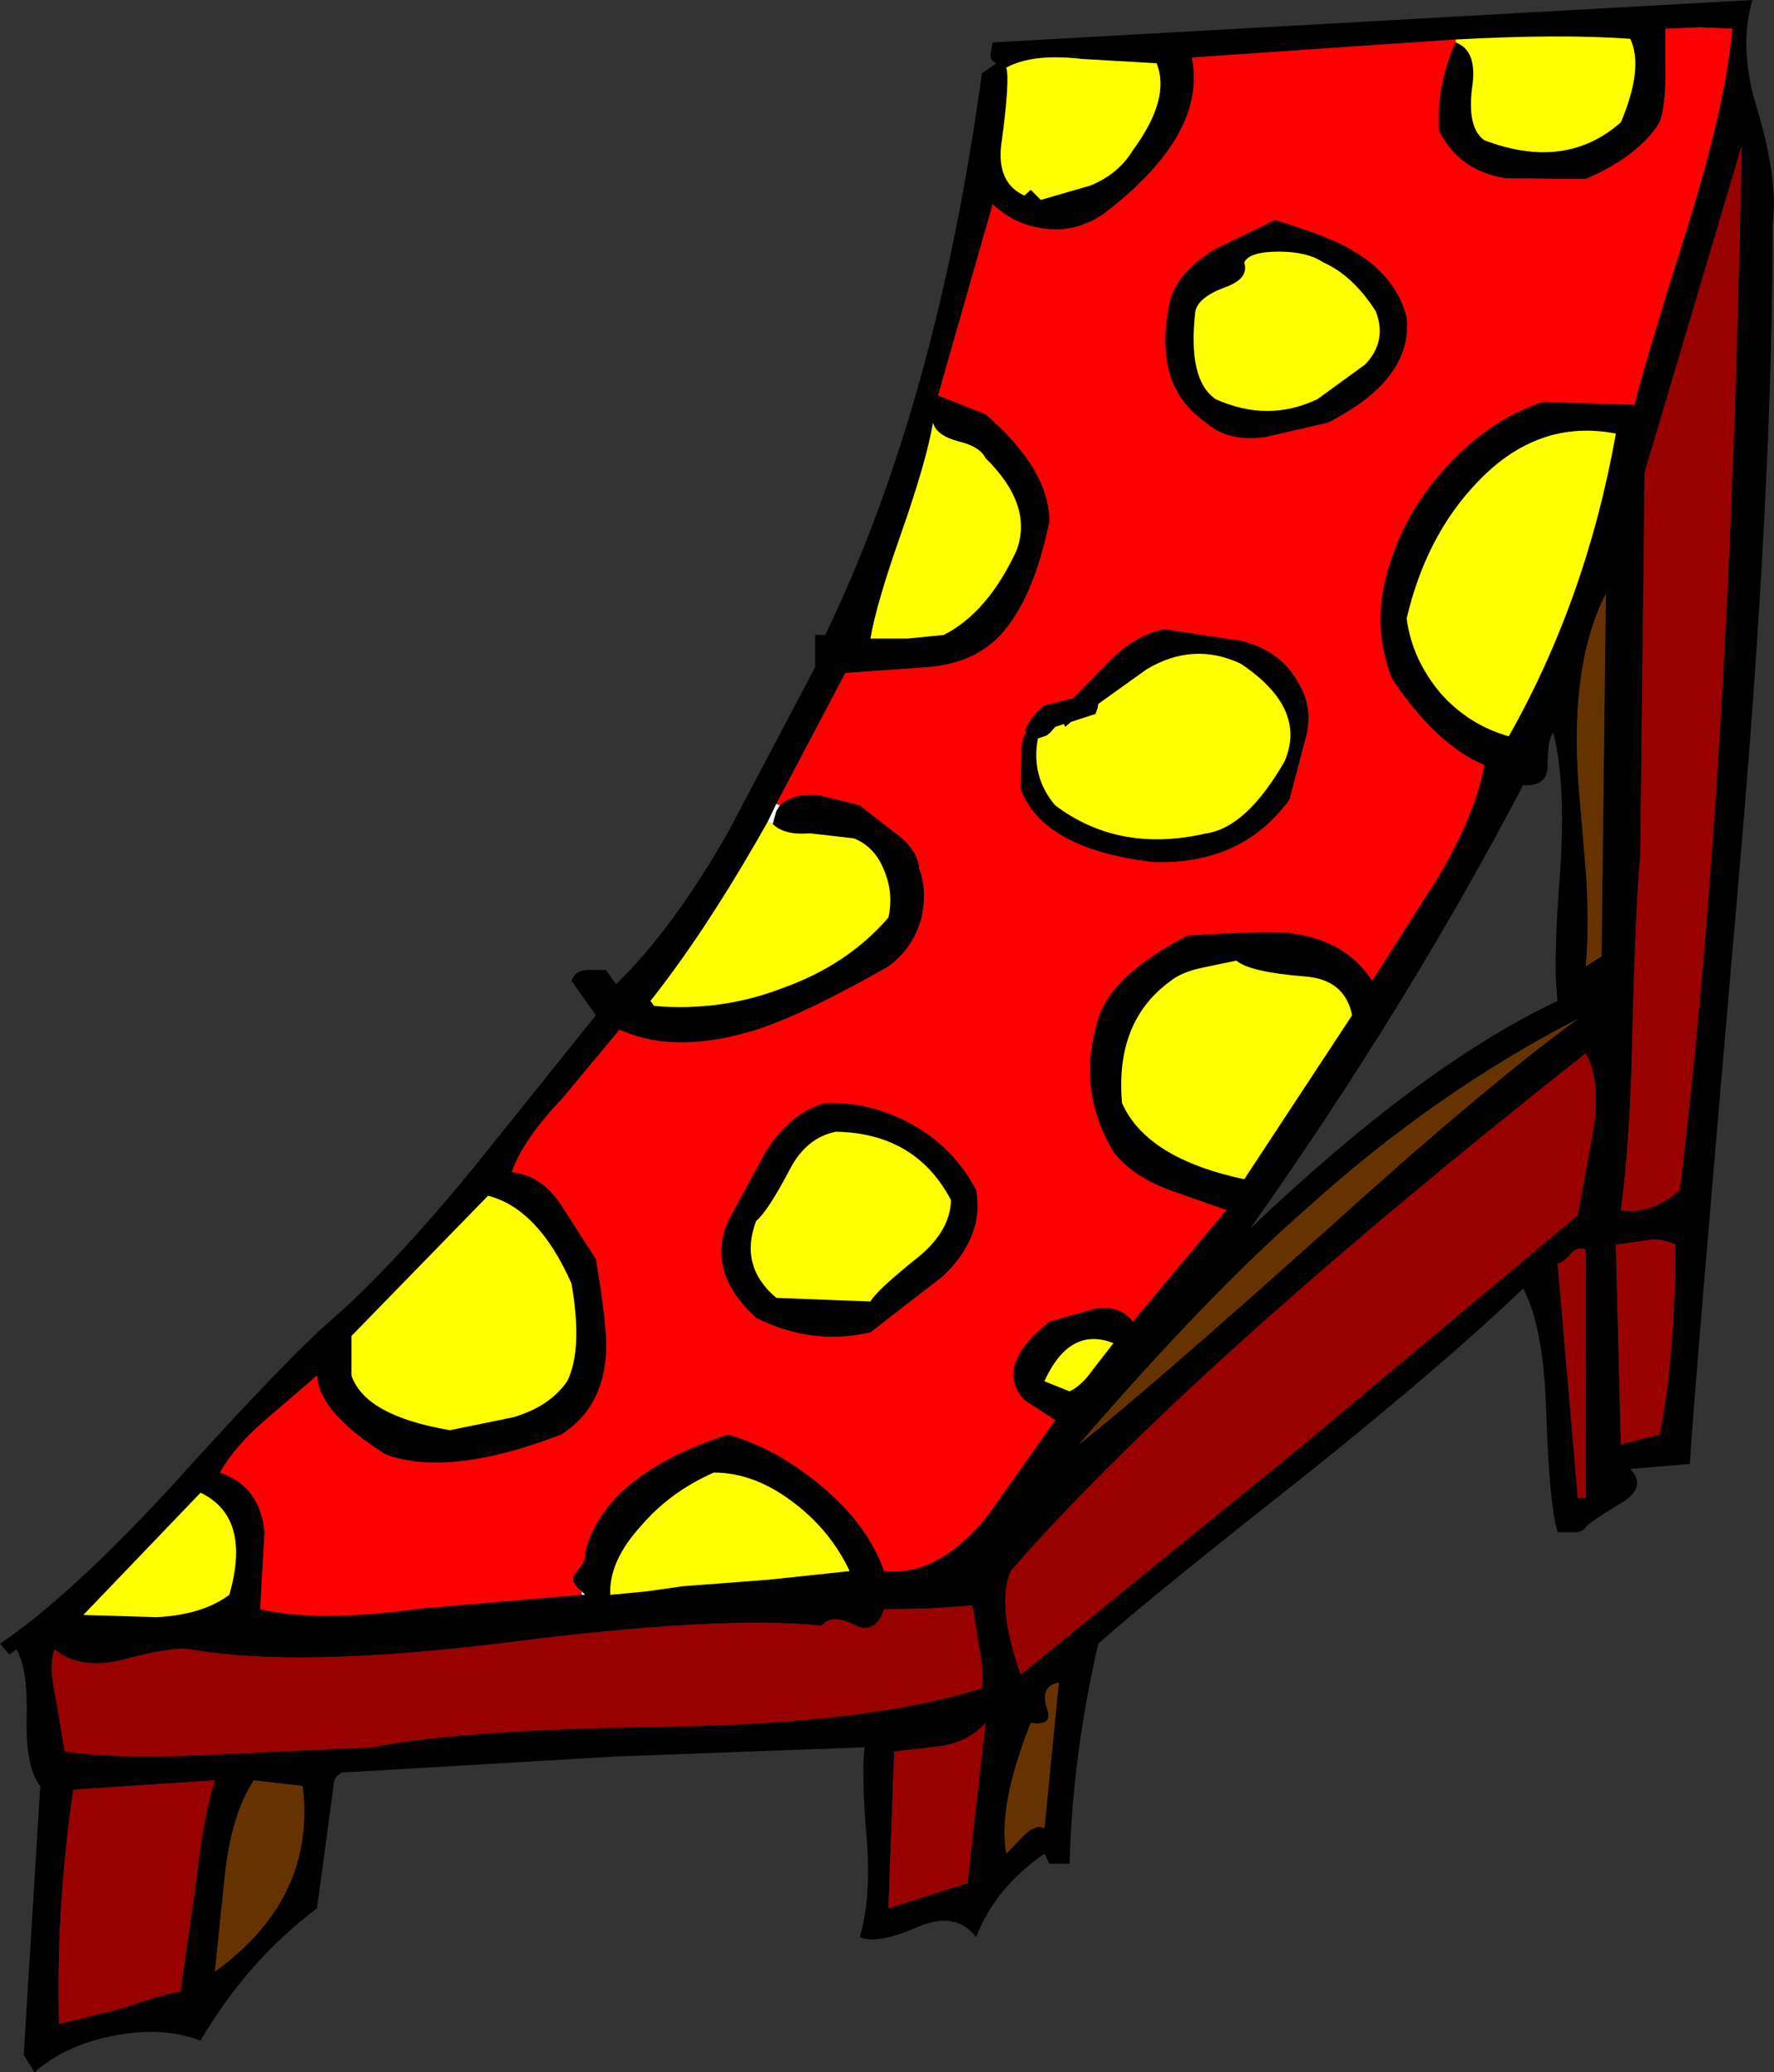
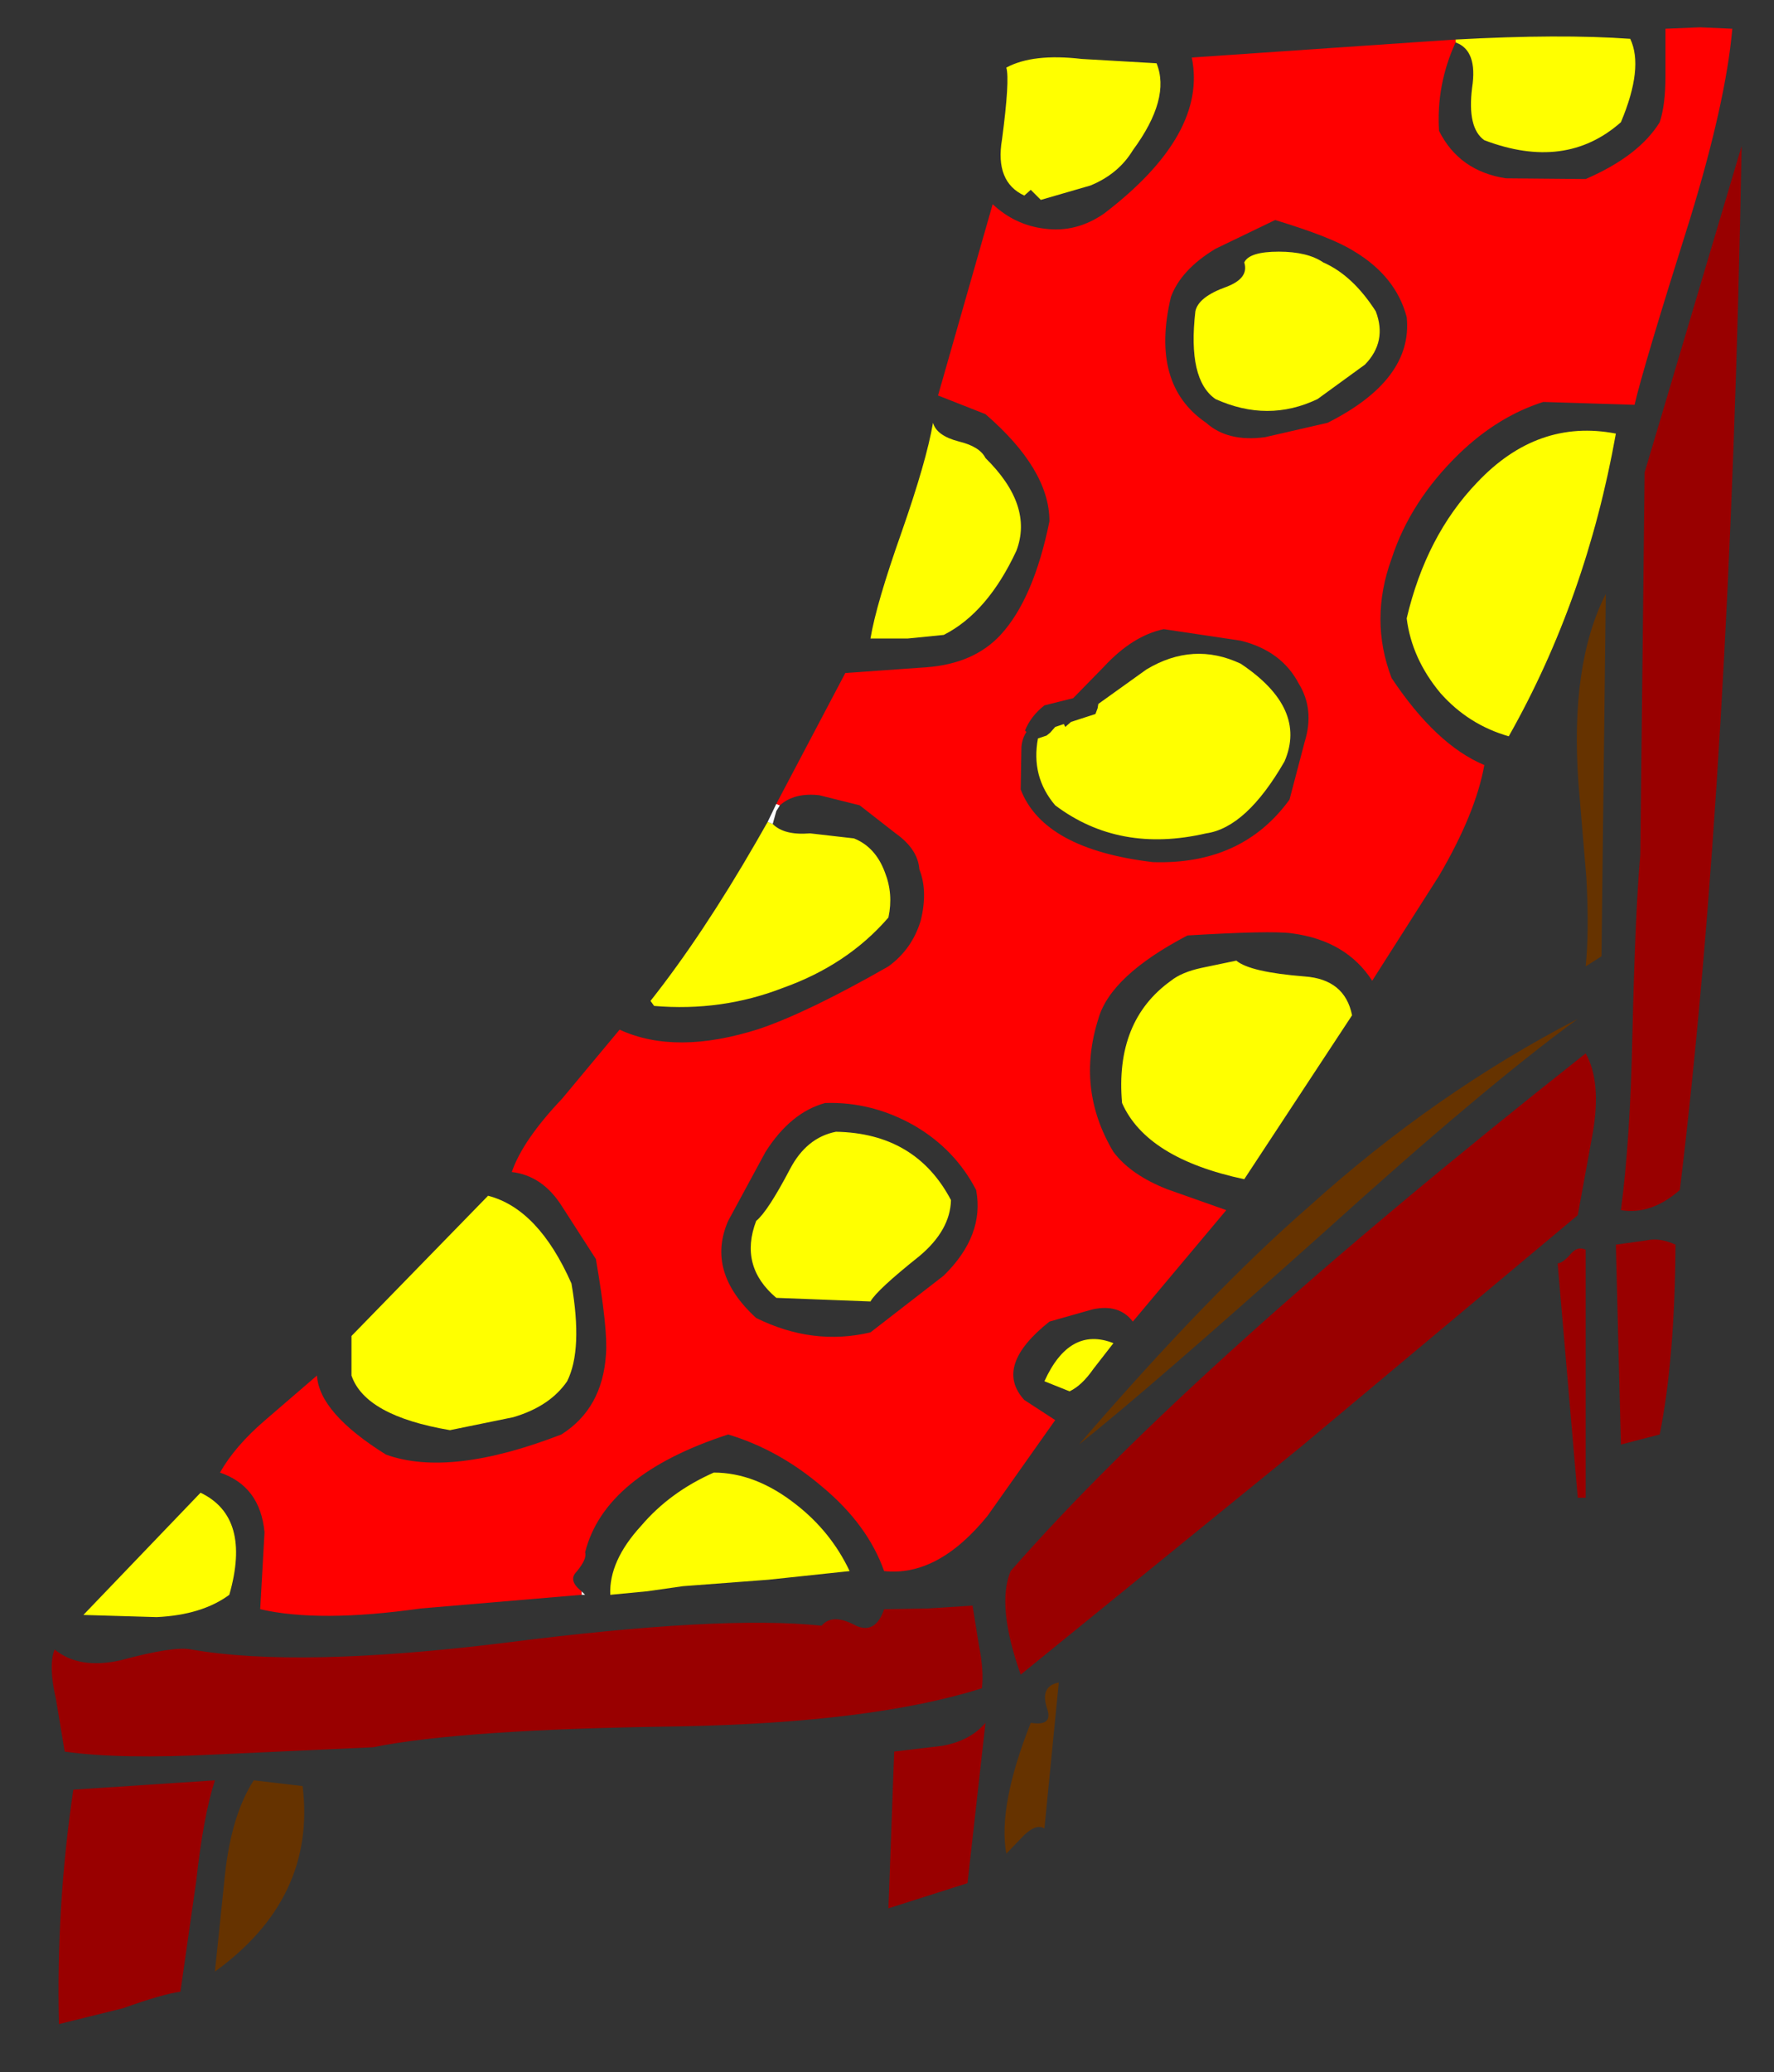
<svg xmlns="http://www.w3.org/2000/svg" height="144.1px" width="123.4px">
  <rect width="100%" height="100%" fill="#333333" stroke="none" />
  <g transform="matrix(1.0, 0.0, 0.0, 1.0, -67.45, -163.25)">
-     <path d="M136.75 167.65 Q136.3 167.45 136.35 167.0 L136.5 166.2 189.35 163.25 Q188.35 166.6 189.7 170.9 191.15 175.75 190.75 178.85 190.75 196.8 188.55 222.55 185.15 261.65 185.0 265.05 L180.85 265.4 Q182.05 266.65 180.25 267.75 177.85 269.2 177.75 269.45 177.55 269.8 176.95 269.8 L175.8 269.8 Q175.2 267.8 175.0 261.2 174.8 255.45 173.4 252.85 168.3 257.75 158.8 265.4 147.0 274.7 143.85 277.55 142.05 285.3 141.85 292.85 L140.45 292.85 140.1 292.15 Q136.65 294.55 135.35 297.95 133.95 296.15 131.4 297.2 128.45 298.5 127.25 297.95 128.05 295.35 127.75 291.3 127.35 286.45 127.6 284.75 L110.15 285.4 92.3 286.45 91.25 286.5 Q90.65 286.8 90.65 287.45 L89.5 295.95 Q84.65 299.6 81.4 305.15 78.75 304.15 75.4 304.8 72.0 305.45 69.85 307.35 L69.1 306.15 70.25 287.45 Q69.25 286.2 69.3 282.85 69.4 279.3 68.6 277.95 L68.1 278.3 67.45 277.55 Q72.2 274.35 79.2 266.8 87.45 257.65 90.65 254.9 94.65 251.4 100.15 244.75 L108.9 233.85 107.2 231.45 Q107.5 230.7 108.3 230.7 L109.6 230.7 110.3 231.7 Q114.25 227.85 118.05 221.2 L124.15 209.65 124.15 207.4 124.85 207.4 Q132.6 191.4 135.75 168.35 L136.75 167.65 M142.7 167.35 Q139.3 166.95 137.45 167.95 137.7 168.8 137.15 172.95 136.65 175.9 138.7 176.85 L139.15 176.45 139.85 177.15 143.3 176.15 Q145.25 175.35 146.25 173.7 148.9 170.1 147.9 167.65 L142.7 167.35 M107.9 273.9 Q106.95 273.15 107.55 272.55 108.3 271.65 108.15 271.2 109.5 265.8 118.1 263.0 121.6 264.05 124.6 266.6 127.8 269.25 128.95 272.5 132.7 272.9 136.15 268.65 L140.85 262.0 138.7 260.6 Q136.55 258.25 140.45 255.15 L143.45 254.3 Q145.3 253.9 146.25 255.15 L152.75 247.4 148.65 245.95 Q146.1 244.95 144.9 243.35 142.3 239.0 143.85 234.1 144.7 231.1 150.05 228.3 155.85 227.95 157.3 228.15 161.1 228.65 162.9 231.45 L167.55 224.15 Q170.1 219.8 170.7 216.45 167.35 215.05 164.25 210.4 162.7 206.35 164.25 202.1 165.55 198.1 168.95 194.8 171.65 192.2 174.8 191.2 L181.15 191.4 Q181.75 188.8 185.0 178.5 187.5 170.35 187.95 165.25 L185.7 165.15 183.3 165.25 183.3 168.55 Q183.3 170.55 182.9 171.75 181.45 174.1 177.75 175.7 L172.2 175.65 Q168.95 175.15 167.55 172.35 167.35 169.15 168.7 166.2 170.25 166.75 169.85 169.35 169.5 172.15 170.7 173.0 176.35 175.15 180.2 171.75 181.8 167.95 180.85 165.95 176.0 165.6 168.7 166.0 L165.7 166.2 150.35 167.25 Q151.45 172.6 144.25 178.1 142.3 179.45 140.1 179.15 138.05 178.9 136.5 177.45 L132.7 190.75 136.0 192.05 Q140.45 195.9 140.45 199.5 139.35 204.9 137.05 207.4 135.2 209.4 131.9 209.65 L126.25 210.05 121.45 219.15 120.85 220.4 120.05 221.8 Q116.3 228.3 112.7 232.85 L112.95 233.2 Q117.65 233.6 121.9 231.95 126.4 230.35 129.25 227.05 129.6 225.4 129.0 223.9 128.35 222.15 126.85 221.55 L123.8 221.2 Q122.0 221.35 121.2 220.55 L121.45 219.65 121.7 219.25 Q122.7 218.35 124.45 218.55 L127.25 219.25 129.75 221.2 Q131.3 222.3 131.4 223.7 132.0 225.2 131.5 227.25 130.9 229.25 129.25 230.45 123.65 233.65 120.25 234.8 114.45 236.65 110.55 234.85 L106.55 239.65 Q103.8 242.55 103.05 244.75 105.2 245.0 106.55 247.15 L108.9 250.8 Q109.75 255.75 109.6 257.45 109.35 261.2 106.5 263.0 98.75 266.0 94.3 264.4 89.65 261.5 89.5 258.9 L85.9 262.0 Q83.8 263.8 82.75 265.65 85.55 266.6 85.85 269.8 L85.55 275.15 Q89.65 276.1 96.7 275.1 L107.9 274.15 108.15 274.15 107.9 273.9 M162.4 188.6 Q163.95 187.0 163.15 184.9 161.55 182.4 159.5 181.5 158.4 180.75 156.4 180.75 154.35 180.75 154.0 181.5 154.35 182.6 152.75 183.2 150.8 183.9 150.6 184.9 150.05 189.65 152.0 191.0 155.65 192.65 159.1 191.0 L162.4 188.6 M165.3 185.3 Q165.75 189.65 159.8 192.65 L155.45 193.65 Q152.85 194.0 151.35 192.65 147.45 190.0 148.9 183.9 149.6 182.0 152.0 180.55 L156.15 178.55 Q160.1 179.75 161.6 180.7 164.55 182.45 165.3 185.3 M170.2 196.8 Q166.65 200.5 165.3 206.25 165.65 209.05 167.65 211.45 169.6 213.65 172.4 214.45 177.8 204.9 179.85 193.4 174.4 192.35 170.2 196.8 M156.8 216.2 Q158.4 212.5 153.75 209.4 150.45 207.85 147.2 209.8 L143.85 212.2 143.8 212.5 143.65 212.9 141.95 213.45 141.55 213.8 141.45 213.6 140.85 213.8 140.5 214.2 140.25 214.4 139.65 214.6 Q139.15 217.25 140.85 219.25 145.3 222.6 151.35 221.2 154.15 220.8 156.8 216.2 M147.65 223.2 Q140.05 222.3 138.45 218.15 L138.5 215.2 Q138.55 214.6 138.85 214.15 L138.75 214.05 Q139.15 213.05 140.1 212.3 L142.1 211.8 144.25 209.6 Q146.25 207.45 148.4 207.0 L153.75 207.8 Q156.6 208.5 157.8 210.8 158.9 212.6 158.2 214.85 L157.15 218.85 Q153.85 223.4 147.65 223.2 M158.2 231.15 Q154.4 230.85 153.45 230.05 L151.05 230.55 Q149.65 230.85 148.9 231.45 145.0 234.25 145.5 239.95 147.2 243.8 154.0 245.25 L161.5 233.85 Q161.0 231.35 158.2 231.15 M175.8 232.85 Q175.45 230.35 176.0 223.5 176.35 217.55 175.5 214.2 175.1 214.6 175.1 216.6 175.05 217.95 173.4 217.85 165.3 233.3 154.4 248.7 166.35 237.3 175.8 232.85 M181.55 222.7 Q181.2 226.55 181.0 235.2 180.85 242.55 180.2 247.4 182.3 247.75 184.3 246.0 187.8 217.2 188.6 173.4 L181.85 196.1 181.55 222.7 M177.25 217.75 L177.8 224.3 Q178.0 228.05 177.75 230.45 L178.85 229.75 179.15 204.55 Q176.65 209.45 177.25 217.75 M130.15 200.3 Q128.4 205.25 128.0 207.65 L130.6 207.65 133.1 207.4 Q136.15 205.85 138.15 201.55 139.35 198.4 136.0 195.1 135.6 194.3 134.15 193.95 132.6 193.55 132.35 192.65 131.9 195.3 130.15 200.3 M133.1 251.95 L128.0 255.9 Q124.0 256.85 120.05 254.9 116.55 251.7 118.1 248.15 L120.7 243.35 Q122.45 240.6 124.85 239.95 128.15 239.85 131.1 241.55 133.9 243.2 135.35 246.0 135.95 249.15 133.1 251.95 M101.4 246.4 L91.9 256.15 91.9 258.9 Q92.85 261.7 98.75 262.7 L103.15 261.8 Q105.7 261.05 106.9 259.3 108.0 257.1 107.2 252.5 104.9 247.3 101.4 246.4 M141.85 260.0 Q142.7 259.6 143.5 258.45 L144.9 256.65 Q141.85 255.45 140.1 259.3 L141.85 260.0 M120.9 273.1 L126.55 272.5 Q125.25 269.75 122.8 267.85 120.0 265.65 117.1 265.65 114.05 267.0 112.05 269.35 109.8 271.8 109.9 274.15 L112.5 273.9 114.95 273.55 120.9 273.1 M128.0 253.75 Q128.45 252.95 131.4 250.6 133.55 248.8 133.6 246.7 131.15 242.05 125.6 241.95 123.55 242.35 122.4 244.55 120.85 247.5 120.05 248.15 118.85 251.3 121.45 253.5 L128.0 253.75 M136.0 283.05 Q134.95 284.3 133.0 284.65 L129.65 285.05 129.25 295.95 134.75 294.2 136.0 283.05 M93.4 284.75 Q99.55 283.5 114.65 283.3 128.15 283.05 135.75 280.65 135.9 279.45 135.55 277.7 L135.1 274.9 132.0 275.1 128.95 275.15 Q128.35 276.9 127.0 276.3 125.35 275.4 124.6 276.3 117.65 275.55 102.45 277.5 88.15 279.25 80.75 277.95 79.55 277.7 75.85 278.7 72.95 279.35 71.25 277.95 70.8 279.05 71.35 281.45 L71.95 285.05 Q75.75 285.6 82.5 285.25 L93.4 284.75 M140.3 282.1 Q140.7 283.3 139.15 283.05 136.85 288.85 137.45 292.15 L138.7 290.85 Q139.55 290.05 140.1 290.4 L141.1 280.25 Q139.75 280.5 140.3 282.1 M177.75 250.15 Q177.2 249.9 176.75 250.4 176.15 251.1 175.8 251.1 L177.2 267.4 177.75 267.4 177.75 250.15 M184.0 249.8 Q182.9 249.3 182.0 249.5 L179.85 249.8 180.2 263.7 182.9 263.0 Q183.95 257.75 184.0 249.8 M137.75 272.5 Q136.75 274.9 138.45 279.7 L157.95 263.85 177.2 247.75 178.25 242.0 Q178.85 238.45 177.75 236.5 150.2 258.25 137.75 272.5 M158.5 247.15 Q151.6 253.15 142.5 263.7 147.3 259.9 159.7 248.8 170.7 238.85 177.2 234.1 167.25 239.25 158.5 247.15 M78.35 275.7 Q81.5 275.55 83.4 274.15 84.95 268.75 81.4 267.05 L73.25 275.55 78.35 275.7 M88.5 287.45 L85.1 287.05 Q83.55 289.45 83.1 293.6 L82.4 300.35 Q89.45 295.25 88.5 287.45 M71.55 304.0 L76.0 302.9 Q78.8 301.9 80.0 301.75 L81.1 294.05 Q81.6 289.5 82.4 287.05 L72.55 287.7 Q71.35 295.8 71.55 304.0" fill="#000000" fill-rule="evenodd" stroke="none" />
    <path d="M142.7 167.35 L147.9 167.65 Q148.9 170.1 146.25 173.7 145.25 175.35 143.3 176.15 L139.85 177.15 139.15 176.45 138.7 176.85 Q136.65 175.9 137.15 172.95 137.7 168.8 137.45 167.95 139.3 166.95 142.7 167.35 M121.2 220.55 Q122.0 221.35 123.8 221.2 L126.85 221.55 Q128.35 222.15 129.0 223.9 129.6 225.4 129.25 227.05 126.4 230.35 121.9 231.95 117.65 233.6 112.95 233.2 L112.7 232.85 Q116.3 228.3 120.05 221.8 L120.85 220.4 121.2 220.55 M168.7 166.0 Q176.0 165.6 180.85 165.95 181.8 167.95 180.2 171.75 176.35 175.15 170.7 173.0 169.5 172.15 169.85 169.35 170.25 166.75 168.7 166.2 L168.7 166.0 M162.4 188.6 L159.1 191.0 Q155.65 192.65 152.0 191.0 150.05 189.65 150.6 184.9 150.8 183.9 152.75 183.2 154.35 182.6 154.0 181.5 154.35 180.75 156.4 180.75 158.4 180.75 159.5 181.5 161.55 182.4 163.15 184.9 163.95 187.0 162.4 188.6 M170.2 196.8 Q174.4 192.35 179.85 193.4 177.8 204.9 172.4 214.45 169.6 213.65 167.65 211.45 165.65 209.05 165.3 206.25 166.65 200.5 170.2 196.8 M156.8 216.2 Q154.15 220.8 151.35 221.2 145.3 222.6 140.85 219.25 139.15 217.25 139.65 214.6 L140.25 214.4 140.5 214.2 140.85 213.8 141.45 213.6 141.55 213.8 141.95 213.45 143.65 212.9 143.8 212.5 143.85 212.2 147.2 209.8 Q150.45 207.85 153.75 209.4 158.4 212.5 156.8 216.2 M158.2 231.15 Q161.0 231.35 161.5 233.85 L154.0 245.25 Q147.2 243.8 145.5 239.95 145.0 234.25 148.9 231.45 149.65 230.85 151.05 230.55 L153.45 230.05 Q154.4 230.85 158.2 231.15 M130.15 200.3 Q131.9 195.3 132.35 192.65 132.6 193.55 134.15 193.95 135.6 194.3 136.0 195.1 139.35 198.4 138.15 201.55 136.15 205.85 133.1 207.4 L130.6 207.65 128.0 207.65 Q128.4 205.25 130.15 200.3 M128.0 253.75 L121.45 253.5 Q118.85 251.3 120.05 248.15 120.85 247.5 122.4 244.55 123.55 242.35 125.6 241.95 131.15 242.05 133.6 246.7 133.55 248.8 131.4 250.6 128.45 252.95 128.0 253.75 M120.9 273.1 L114.95 273.55 112.5 273.9 109.9 274.15 Q109.8 271.8 112.05 269.35 114.05 267.0 117.1 265.65 120.0 265.65 122.8 267.85 125.25 269.75 126.55 272.5 L120.9 273.1 M141.85 260.0 L140.1 259.3 Q141.85 255.45 144.9 256.65 L143.5 258.45 Q142.7 259.6 141.85 260.0 M101.4 246.4 Q104.9 247.3 107.2 252.5 108.0 257.1 106.9 259.3 105.7 261.05 103.15 261.8 L98.75 262.7 Q92.85 261.7 91.9 258.9 L91.9 256.15 101.4 246.4 M78.35 275.7 L73.25 275.55 81.4 267.05 Q84.95 268.75 83.4 274.15 81.5 275.55 78.35 275.7" fill="#ffff00" fill-rule="evenodd" stroke="none" />
    <path d="M107.9 273.9 L108.15 274.15 107.9 274.15 107.9 273.9 M121.7 219.25 L121.45 219.65 121.2 220.55 120.85 220.4 121.45 219.15 121.7 219.25 M168.7 166.2 L168.7 166.0 168.7 166.2" fill="#ffffff" fill-rule="evenodd" stroke="none" />
    <path d="M168.7 166.2 Q167.35 169.15 167.55 172.35 168.95 175.15 172.2 175.65 L177.75 175.7 Q181.45 174.1 182.9 171.75 183.3 170.55 183.3 168.55 L183.3 165.25 185.7 165.15 187.95 165.25 Q187.5 170.35 185.0 178.5 181.75 188.8 181.15 191.4 L174.8 191.2 Q171.65 192.2 168.95 194.8 165.55 198.1 164.25 202.1 162.7 206.35 164.25 210.4 167.35 215.05 170.7 216.45 170.1 219.8 167.55 224.15 L162.9 231.45 Q161.1 228.65 157.3 228.15 155.85 227.95 150.05 228.3 144.7 231.1 143.85 234.1 142.3 239.0 144.9 243.35 146.1 244.95 148.65 245.95 L152.75 247.4 146.25 255.15 Q145.3 253.9 143.45 254.3 L140.45 255.15 Q136.55 258.25 138.7 260.6 L140.85 262.0 136.15 268.65 Q132.7 272.9 128.95 272.5 127.8 269.25 124.6 266.6 121.6 264.05 118.1 263.0 109.5 265.8 108.15 271.2 108.3 271.65 107.55 272.55 106.95 273.15 107.9 273.9 L107.9 274.15 96.7 275.1 Q89.65 276.1 85.55 275.15 L85.85 269.8 Q85.55 266.6 82.75 265.65 83.8 263.8 85.9 262.0 L89.5 258.9 Q89.65 261.5 94.3 264.4 98.75 266.0 106.5 263.0 109.35 261.2 109.6 257.45 109.75 255.75 108.9 250.8 L106.55 247.15 Q105.2 245.0 103.05 244.75 103.8 242.55 106.55 239.65 L110.55 234.85 Q114.45 236.65 120.25 234.8 123.65 233.65 129.25 230.45 130.9 229.25 131.5 227.25 132.0 225.2 131.4 223.7 131.3 222.3 129.75 221.2 L127.25 219.25 124.45 218.55 Q122.7 218.35 121.7 219.25 L121.45 219.15 126.25 210.05 131.9 209.65 Q135.2 209.4 137.05 207.4 139.35 204.9 140.45 199.5 140.45 195.9 136.0 192.05 L132.7 190.75 136.5 177.45 Q138.05 178.9 140.1 179.15 142.3 179.45 144.25 178.1 151.45 172.6 150.35 167.25 L165.7 166.2 168.7 166.0 168.7 166.2 M165.3 185.3 Q164.55 182.45 161.6 180.7 160.1 179.75 156.15 178.55 L152.0 180.55 Q149.6 182.0 148.9 183.9 147.45 190.0 151.35 192.65 152.85 194.0 155.45 193.65 L159.8 192.65 Q165.75 189.65 165.3 185.3 M147.65 223.2 Q153.85 223.4 157.15 218.85 L158.2 214.85 Q158.9 212.6 157.8 210.8 156.6 208.5 153.75 207.8 L148.4 207.0 Q146.25 207.45 144.25 209.6 L142.1 211.8 140.1 212.3 Q139.15 213.05 138.75 214.05 L138.85 214.15 Q138.55 214.6 138.5 215.2 L138.45 218.15 Q140.05 222.3 147.65 223.2 M133.1 251.95 Q135.95 249.15 135.35 246.0 133.9 243.2 131.1 241.55 128.15 239.85 124.85 239.95 122.45 240.6 120.7 243.35 L118.1 248.15 Q116.55 251.7 120.05 254.9 124.0 256.85 128.0 255.9 L133.1 251.95" fill="#ff0000" fill-rule="evenodd" stroke="none" />
    <path d="M177.25 217.75 Q176.65 209.45 179.15 204.55 L178.85 229.75 177.75 230.45 Q178.0 228.05 177.8 224.3 L177.25 217.75 M140.3 282.1 Q139.75 280.5 141.1 280.25 L140.1 290.4 Q139.55 290.05 138.7 290.85 L137.45 292.15 Q136.85 288.85 139.15 283.05 140.7 283.3 140.3 282.1 M158.5 247.15 Q167.25 239.25 177.2 234.1 170.7 238.85 159.7 248.8 147.3 259.9 142.5 263.7 151.6 253.15 158.5 247.15 M88.5 287.45 Q89.45 295.25 82.4 300.35 L83.1 293.6 Q83.55 289.45 85.1 287.05 L88.5 287.45" fill="#663300" fill-rule="evenodd" stroke="none" />
    <path d="M181.55 222.7 L181.85 196.1 188.6 173.4 Q187.8 217.2 184.3 246.0 182.3 247.75 180.2 247.4 180.85 242.55 181.0 235.2 181.2 226.55 181.55 222.7 M93.4 284.75 L82.5 285.25 Q75.75 285.6 71.95 285.05 L71.35 281.45 Q70.8 279.05 71.25 277.95 72.95 279.35 75.85 278.7 79.55 277.7 80.75 277.95 88.15 279.25 102.45 277.5 117.65 275.55 124.6 276.3 125.35 275.4 127.0 276.3 128.35 276.9 128.95 275.15 L132.0 275.1 135.1 274.9 135.55 277.7 Q135.9 279.45 135.75 280.65 128.15 283.05 114.65 283.3 99.55 283.5 93.4 284.75 M136.0 283.05 L134.75 294.2 129.25 295.95 129.65 285.05 133.0 284.65 Q134.95 284.3 136.0 283.05 M137.75 272.5 Q150.2 258.25 177.75 236.5 178.85 238.45 178.25 242.0 L177.2 247.75 157.95 263.85 138.45 279.7 Q136.75 274.9 137.75 272.5 M184.0 249.8 Q183.95 257.75 182.9 263.0 L180.2 263.7 179.85 249.8 182.0 249.5 Q182.9 249.3 184.0 249.8 M177.75 250.15 L177.75 267.4 177.2 267.4 175.8 251.1 Q176.15 251.1 176.75 250.4 177.2 249.9 177.75 250.15 M71.55 304.0 Q71.35 295.8 72.55 287.7 L82.4 287.05 Q81.6 289.5 81.1 294.05 L80.0 301.75 Q78.8 301.9 76.0 302.9 L71.55 304.0" fill="#990000" fill-rule="evenodd" stroke="none" />
  </g>
</svg>